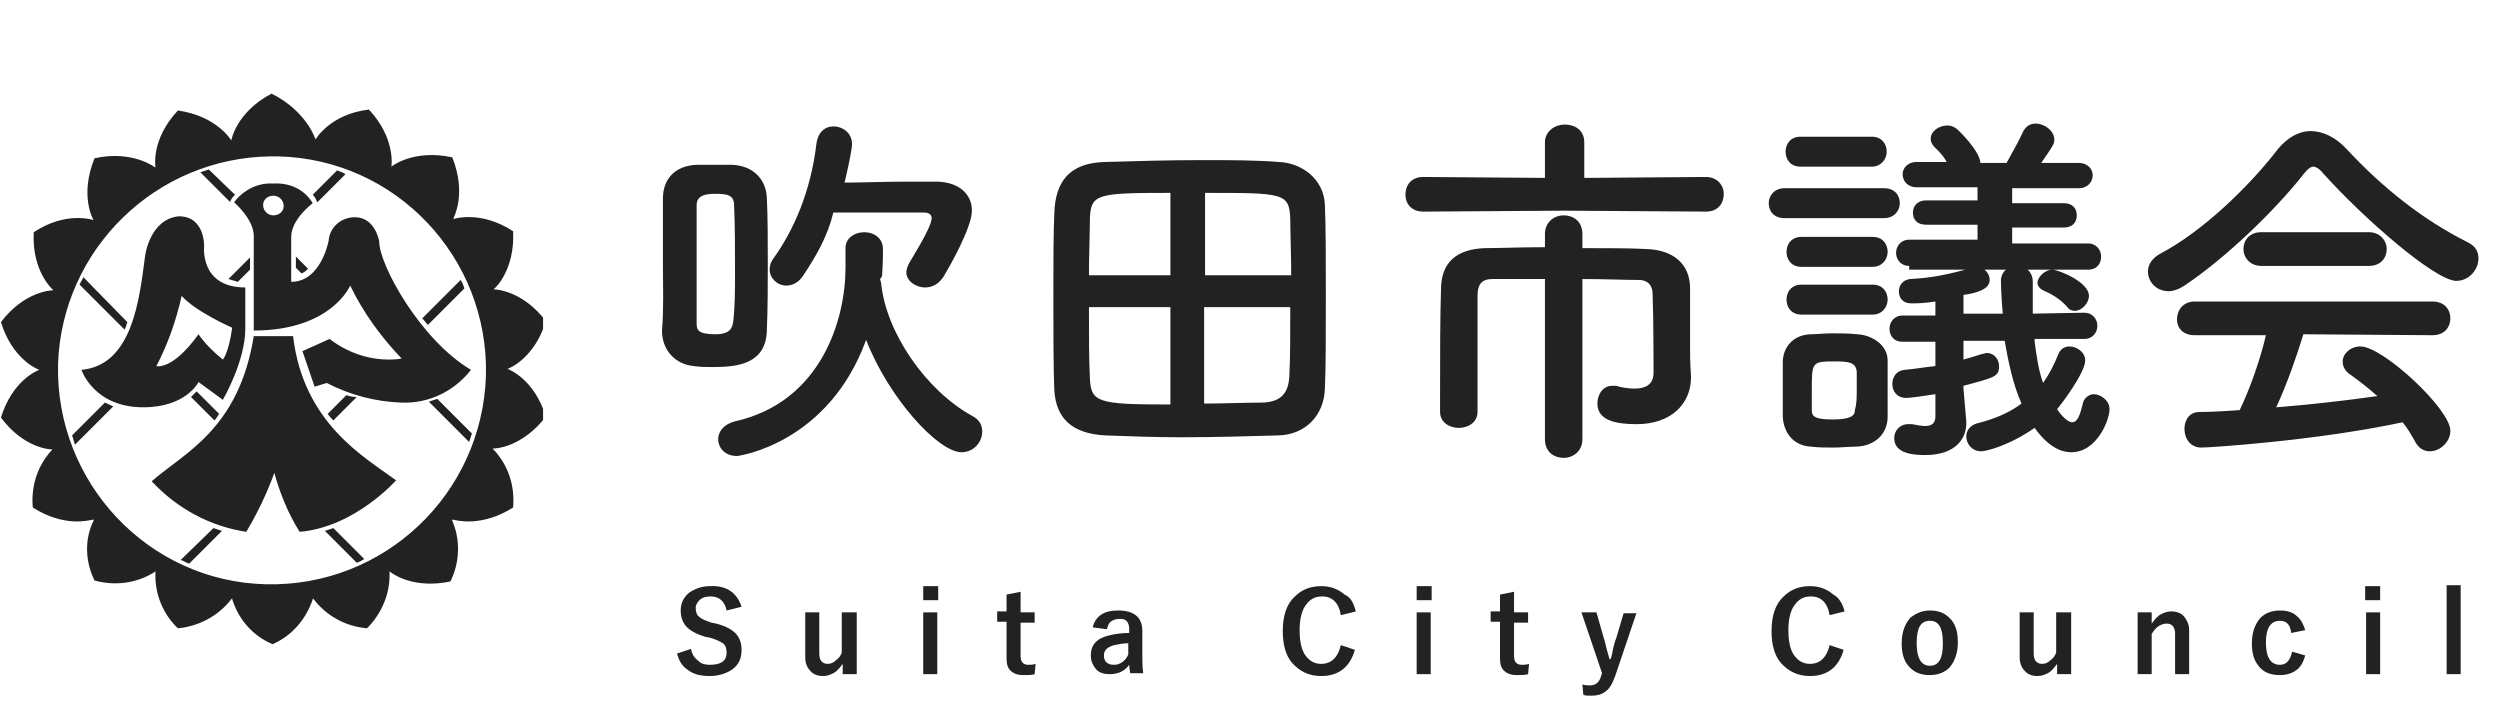
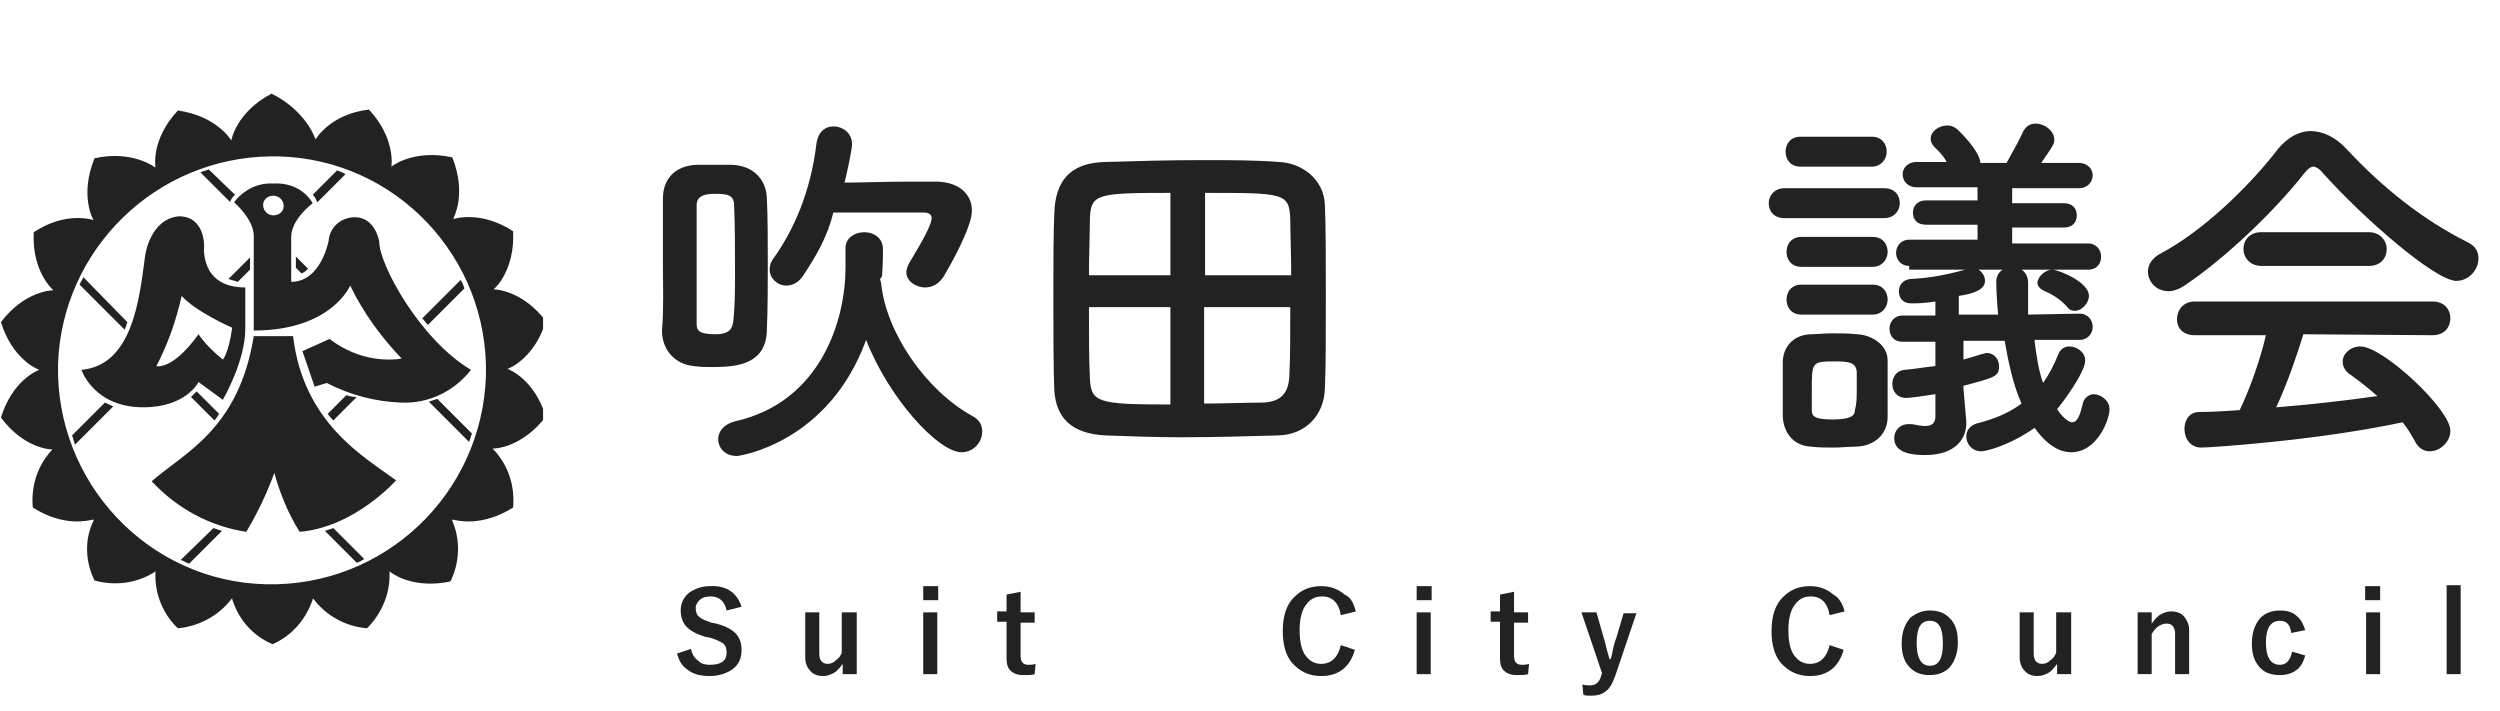
<svg xmlns="http://www.w3.org/2000/svg" xmlns:xlink="http://www.w3.org/1999/xlink" version="1.1" id="レイヤー_1" x="0px" y="0px" viewBox="0 0 267 75.9" style="enable-background:new 0 0 267 75.9;" xml:space="preserve">
  <style type="text/css">
	.st0{clip-path:url(#SVGID_00000141449084604511467030000017315475884016908983_);}
	.st1{fill:#222222;}
	.st2{enable-background:new    ;}
</style>
  <g transform="translate(0 10)">
    <g>
      <defs>
        <rect id="SVGID_1_" y="0" width="58" height="58.9" />
      </defs>
      <clipPath id="SVGID_00000144319550968449833450000005809630410521591202_">
        <use xlink:href="#SVGID_1_" style="overflow:visible;" />
      </clipPath>
      <g style="clip-path:url(#SVGID_00000144319550968449833450000005809630410521591202_);">
        <path class="st1" d="M29,0c-3.8,2-4.3,5-4.3,5s-1.5-2.6-5.7-3.2c-2.9,3.1-2.4,6-2.4,6.1c0,0-2.4-1.9-6.5-1     c-1.6,3.9-0.2,6.5-0.1,6.6l0,0l0,0c-0.1,0-2.9-1-6.4,1.3c-0.2,4.1,1.9,6,2.1,6.2l0,0l0,0c-0.2,0-3.1,0.1-5.6,3.4     c1.2,3.9,3.8,5,4.1,5.1l0,0l0,0c-0.3,0.1-2.9,1.2-4.1,5.1c2.4,3.2,5.1,3.4,5.5,3.4h0.1L5.6,38c-1.6,1.7-2.3,3.9-2.1,6.2     c3.3,2.1,5.9,1.4,6.4,1.3l0.1,0l0,0.1C9,47.6,9.1,50,10.1,52c2.2,0.6,4.5,0.3,6.4-0.9l0.1-0.1l0,0.1c-0.1,2.3,0.8,4.5,2.4,6     c2.2-0.2,4.3-1.3,5.7-3.1l0.1-0.1l0,0.1c0.7,2.2,2.2,3.9,4.3,4.8c2.1-0.9,3.6-2.7,4.3-4.8l0-0.1l0.1,0.1c1.4,1.8,3.4,2.9,5.7,3.1     c1.6-1.6,2.5-3.8,2.4-6l0-0.1l0.1,0.1c0.4,0.3,2.6,1.8,6.4,1c1-2,1.1-4.4,0.2-6.5l0-0.1l0.1,0c0.4,0.1,3.1,0.8,6.4-1.3     c0.2-2.3-0.5-4.5-2.1-6.2l-0.1-0.1l0.1,0c0.4,0,3.1-0.2,5.6-3.4c-1.2-3.9-3.8-5-4.1-5.1l0,0l0,0c0.3-0.1,2.9-1.2,4.1-5.1     c-2.5-3.3-5.4-3.4-5.6-3.4h0l0,0c0.2-0.1,2.3-2.1,2.1-6.2c-3.5-2.3-6.4-1.3-6.4-1.3l0,0l0,0c0-0.1,1.5-2.6-0.1-6.6     c-4.2-0.9-6.5,1-6.5,1c0,0,0.5-3-2.4-6.1c-4.2,0.5-5.7,3.2-5.7,3.2S32.8,1.9,29,0 M29.7,6.7c12.6,0.3,22.5,10.8,22.2,23.4     C51.5,42.8,41,52.7,28.4,52.4S5.9,41.5,6.2,28.9C6.6,16.6,16.7,6.8,29,6.7C29.2,6.7,29.4,6.7,29.7,6.7 M22.3,8.1     c-0.3,0.1-0.6,0.2-0.9,0.3l3.2,3.2c0-0.1,0-0.2,0.1-0.3c0.1-0.2,0.2-0.3,0.4-0.5L22.3,8.1z M36,8.2l-2.6,2.6     c0.2,0.2,0.3,0.4,0.4,0.6c0,0.1,0.1,0.2,0.1,0.2l3-3C36.6,8.4,36.3,8.3,36,8.2 M29.2,9.6c-1.7-0.1-3.2,0.7-4.2,2     c0,0,2.1,1.8,2.1,3.6v10.1c8.3,0,10.3-4.8,10.3-4.8c1.4,2.9,3.3,5.5,5.5,7.8c-2.7,0.4-5.5-0.4-7.7-2.1l-2.9,1.3l1.3,3.8l1.3-0.4     c2.5,1.3,5.2,2,8,2.1c2.9,0.1,5.6-1.2,7.4-3.5c-5.4-3.2-9.8-11.2-9.8-13.7c0,0-0.4-2.6-2.6-2.6c-1.5,0-2.7,1.1-2.8,2.5     c0,0-0.8,4.4-4,4.4v-4.8c0-1.9,2.3-3.6,2.3-3.6C32.5,10.2,30.9,9.5,29.2,9.6 M29.2,10.9c0.6,0,1.1,0.5,1.1,1.1S29.8,13,29.2,13     c-0.6,0-1.1-0.5-1.1-1.1C28.1,11.3,28.6,10.9,29.2,10.9L29.2,10.9 M19.1,13.1c-3.1,0.3-3.6,4.2-3.6,4.2     c-0.6,4.5-1.3,11.7-6.8,12.2c0,0,1.3,4,6.6,4c4.6,0,5.9-2.7,5.9-2.7l2.6,1.9c0,0,2.4-4.1,2.4-7.6v-4.4c-4.9,0-4.4-4.4-4.4-4.4     S21.9,13.1,19.1,13.1 M31.6,17.4v1.2l0.6,0.6c0.3-0.1,0.5-0.3,0.7-0.5L31.6,17.4z M26.7,17.5l-2.3,2.3c0.3,0.1,0.7,0.2,1,0.3     l1.3-1.3L26.7,17.5z M8.9,19.6c-0.1,0.3-0.3,0.5-0.4,0.8l4.8,4.8c0.1-0.2,0.2-0.4,0.2-0.5c0-0.1,0.1-0.2,0.1-0.3L8.9,19.6z      M49.2,19.9L45.1,24c0.2,0.2,0.4,0.5,0.6,0.7l3.9-3.9C49.5,20.5,49.4,20.2,49.2,19.9 M19.4,21.6c1.5,1.7,5.4,3.4,5.4,3.4     c-0.4,2.8-1,3.4-1,3.4c-1-0.8-1.9-1.7-2.6-2.7c-2.8,3.9-4.5,3.4-4.5,3.4C17.9,26.8,18.8,24.3,19.4,21.6 M27.1,25.9     c-1.6,10-7.5,12.5-10.9,15.5c2.7,2.9,6.2,4.8,10.1,5.4c1.2-2,2.2-4.1,3-6.3c0.6,2.2,1.5,4.4,2.7,6.3c5.9-0.5,10.3-5.5,10.3-5.5     c-3.4-2.5-9.9-6.1-11-15.4L27.1,25.9z M21,31.8c-0.2,0.2-0.4,0.4-0.6,0.6l2.5,2.5c0.2-0.2,0.3-0.4,0.5-0.7L21,31.8z M37,32.2     l-2,2c0.2,0.3,0.4,0.5,0.6,0.7l2.5-2.5C37.6,32.4,37.3,32.3,37,32.2 M46.7,32.6c-0.3,0.1-0.6,0.2-0.9,0.3l4.3,4.3     c0.1-0.3,0.2-0.6,0.3-0.9L46.7,32.6z M11.2,33l-3.5,3.5c0.1,0.3,0.2,0.6,0.3,1l4.1-4.1C11.8,33.3,11.5,33.1,11.2,33 M22.8,46.4     l-3.5,3.4c0.3,0.1,0.6,0.3,0.9,0.4l3.5-3.5C23.4,46.6,23.1,46.5,22.8,46.4 M35.6,46.4c-0.3,0.1-0.6,0.2-0.9,0.3l3.4,3.4     c0.3-0.1,0.5-0.2,0.8-0.4L35.6,46.4z" />
      </g>
    </g>
  </g>
  <g transform="translate(-11 -10)">
    <g transform="translate(78)">
      <g class="st2">
        <path class="st1" d="M3.8,38.2c0-2.4,0-4.8,0-7c0-2.1,1.3-3.5,3.6-3.6c0.6,0,1.2,0,1.9,0c0.7,0,1.3,0,1.9,0     c2.2,0.1,3.6,1.5,3.7,3.5c0.1,2.2,0.1,4.6,0.1,7c0,2.4,0,4.8-0.1,7.2c-0.1,3.5-3,3.9-5.7,3.9c-0.7,0-1.4,0-2.1-0.1     c-2-0.2-3.4-1.7-3.4-3.8C3.9,43,3.8,40.6,3.8,38.2z M11.5,39.1c0-2.5,0-5-0.1-7.2c0-1.1-0.8-1.2-2-1.2c-0.9,0-2,0.1-2,1.2     c0,1.9,0,4,0,6.2c0,2.1,0,4.3,0,6.4c0,0.7,0.1,1.2,2,1.2c1.7,0,1.8-0.8,1.9-1.3C11.5,42.8,11.5,40.9,11.5,39.1z M27,39.8     c0,0.2,0.1,0.3,0.1,0.4c0.5,5.3,4.8,11.5,9.7,14.2c0.8,0.4,1.1,1,1.1,1.7c0,1.1-0.9,2.2-2.2,2.2c-2.5,0-7.8-5.8-10.2-12     c-4,11-13.5,12.4-13.8,12.4c-1.3,0-2-0.9-2-1.8c0-0.8,0.6-1.6,1.8-1.9c9.3-2.1,11.8-11,11.8-16.4c0-0.6,0-1.2,0-2     c0,0,0-0.1,0-0.1c0-1.1,1-1.7,2-1.7s2,0.6,2,1.8c0,1.9-0.1,2.6-0.1,2.9L27,39.8z M18.8,39.4c-0.5,0.8-1.2,1.1-1.8,1.1     c-1,0-1.8-0.8-1.8-1.7c0-0.4,0.1-0.8,0.4-1.2c2.1-2.9,4-7.1,4.6-12.3c0.2-1.3,1-1.8,1.8-1.8c1,0,2,0.7,2,1.9     c0,0.3-0.2,1.6-0.8,4.1c2,0,4.2-0.1,6.3-0.1c1.3,0,2.6,0,3.7,0c2.2,0.1,3.6,1.3,3.6,3.1c0,1.8-2.4,6-3,7c-0.5,0.8-1.2,1.2-2,1.2     c-1,0-2-0.7-2-1.6c0-0.3,0.1-0.6,0.3-1c0.2-0.4,2.4-3.8,2.4-4.8c0-0.3-0.2-0.6-0.8-0.6c-1.4,0-4.2,0-6.7,0c-1.1,0-2.1,0-3,0     C21.4,35.2,20.2,37.3,18.8,39.4z" />
        <path class="st1" d="M69.6,56.5c-3.5,0.1-7,0.2-10.4,0.2c-2.8,0-5.6-0.1-8.2-0.2c-3.5-0.2-5.2-1.8-5.4-4.8     c-0.1-2.4-0.1-6.3-0.1-10.2c0-3.4,0-6.6,0.1-8.7c0.1-3.4,1.6-5.4,5.4-5.5c3.3-0.1,6.9-0.2,10.4-0.2c2.9,0,5.7,0,8.2,0.2     c2.4,0.1,4.8,1.8,4.9,4.6c0.1,2.4,0.1,6,0.1,9.6c0,4,0,7.9-0.1,10C74.4,54.4,72.4,56.4,69.6,56.5z M58,30.6     c-7.9,0-8.5,0.1-8.6,2.8c0,1.6-0.1,3.8-0.1,6H58V30.6z M58,42.8h-8.7c0,2.9,0,5.7,0.1,7.6c0.1,2.6,0.9,2.8,8.6,2.8V42.8z      M70.9,39.4c0-2.3-0.1-4.5-0.1-6c-0.1-2.8-0.7-2.8-9.1-2.8v8.8H70.9z M61.6,42.8v10.3c2.1,0,4.2-0.1,6-0.1c2.2,0,3-1,3.1-2.8     c0.1-1.9,0.1-4.6,0.1-7.4H61.6z" />
-         <path class="st1" d="M100,32.5l-15,0.1c-1.3,0-1.9-0.9-1.9-1.8c0-1,0.6-1.9,1.9-1.9L98,29l0-3.8c0-1.2,1.1-1.9,2.1-1.9     c1.1,0,2.1,0.6,2.1,1.9l0,3.8l13-0.1c1.2,0,1.9,0.9,1.9,1.8c0,1-0.6,1.9-1.9,1.9L100,32.5z M98,39.8c-2.3,0-4.4,0-5.6,0     c-1.1,0-1.6,0.5-1.6,1.8c0,1.5,0,3.6,0,5.9c0,2.2,0,4.6,0,6.5v0c0,1.1-1,1.7-2,1.7c-1,0-2-0.6-2-1.7c0-0.8,0-1.6,0-2.4     c0-3.6,0-7.7,0.1-10.7c0-2.9,1.7-4.3,4.7-4.4c1.5,0,3.9-0.1,6.4-0.1V35c0-1.3,1-2,2-2c1,0,2,0.6,2,2v1.5c2.6,0,5.2,0,6.9,0.1     c2.7,0.1,4.6,1.5,4.6,4.2c0,1.3,0,2.7,0,3.8c0,1.2,0,2.1,0,2.6c0,0.7,0,1.5,0.1,3c0,0,0,0.1,0,0.1c0,2.8-2.1,5-5.8,5     c-2,0-4.2-0.3-4.2-2.2c0-1,0.6-1.9,1.6-1.9c0.1,0,0.2,0,0.4,0c0.6,0.2,1.4,0.3,2,0.3c1.1,0,2-0.4,2-1.7c0,0,0-5.8-0.1-8.4     c0-0.8-0.4-1.5-1.5-1.5c-1.4,0-3.6-0.1-6-0.1v17.1c0,1.3-1,2-2,2c-1,0-2-0.6-2-2L98,39.8z" />
-         <path class="st1" d="M123.6,33.3c-1.2,0-1.7-0.8-1.7-1.6c0-0.8,0.6-1.6,1.7-1.6h10.6c1.2,0,1.7,0.8,1.7,1.6     c0,0.8-0.6,1.6-1.7,1.6H123.6z M131.3,57.7c-0.8,0-1.7,0.1-2.5,0.1c-0.8,0-1.6,0-2.4-0.1c-1.8-0.1-2.9-1.4-3-3.2c0-1,0-2,0-3     c0-1,0-1.9,0-2.8c0-1.5,1-2.9,2.9-3c0.8,0,1.5-0.1,2.3-0.1c0.9,0,1.9,0,2.8,0.1c1.5,0.1,3.2,1.1,3.2,2.8c0,0.9,0,2,0,3s0,2.1,0,3     C134.6,56.3,133.3,57.6,131.3,57.7z M125.3,27.8c-1.1,0-1.6-0.8-1.6-1.6s0.5-1.6,1.6-1.6h7.6c1.1,0,1.6,0.8,1.6,1.6     s-0.6,1.6-1.6,1.6H125.3z M125.4,38.5c-1.1,0-1.6-0.8-1.6-1.6s0.5-1.6,1.6-1.6h7.6c1.1,0,1.6,0.8,1.6,1.6s-0.6,1.6-1.6,1.6H125.4     z M125.4,43.6c-1.1,0-1.6-0.8-1.6-1.6s0.5-1.6,1.6-1.6h7.6c1.1,0,1.6,0.8,1.6,1.6s-0.6,1.6-1.6,1.6H125.4z M131.3,51.7     c0-0.7,0-1.5,0-2c-0.1-1-0.8-1.1-2.4-1.1c-2.4,0-2.4,0.1-2.4,3.1c0,0.7,0,1.5,0,2.1c0,0.6,0.2,1,2.2,1c2.3,0,2.4-0.6,2.4-1     C131.3,53.1,131.3,52.4,131.3,51.7z M150.3,46.5c0.2,1.5,0.4,3,0.9,4.4c0.7-1,1.2-2,1.6-3c0.2-0.6,0.7-0.9,1.2-0.9     c0.8,0,1.7,0.6,1.7,1.5c0,1.3-2.5,4.6-3,5.2c0.8,1.2,1.4,1.4,1.6,1.4c0.8,0,1-1.6,1.2-2.2c0.2-0.5,0.7-0.8,1.1-0.8     c0.8,0,1.7,0.7,1.7,1.6c0,1.1-1.3,4.6-4.1,4.6c-1,0-2.4-0.5-3.9-2.6c-2.9,2-5.3,2.5-5.7,2.5c-1,0-1.6-0.8-1.6-1.6     c0-0.6,0.4-1.2,1.2-1.4c2-0.5,3.5-1.2,4.7-2.1c-0.9-2-1.4-4.4-1.8-6.7l-4.4,0v2c0.7-0.2,1.4-0.4,2-0.6c0.2,0,0.3-0.1,0.5-0.1     c0.8,0,1.3,0.7,1.3,1.4c0,1.1-0.4,1.2-3.8,2.1v0.3L143,55c0,0,0,0.1,0,0.2c0,1.7-1.2,3.4-4.4,3.4c-1.1,0-3.3-0.1-3.3-1.8     c0-0.8,0.6-1.5,1.5-1.5c0.1,0,0.3,0,0.4,0c0.6,0.1,1,0.2,1.4,0.2c0.7,0,1.1-0.3,1.1-1v-2.4c-1.3,0.2-2.7,0.4-3.1,0.4     c-1,0-1.5-0.7-1.5-1.5c0-0.7,0.4-1.4,1.3-1.5c1.2-0.1,2.2-0.3,3.3-0.4v-2.6l-3.5,0h0c-1,0-1.4-0.7-1.4-1.4c0-0.7,0.5-1.4,1.4-1.4     l3.5,0v-1.5c-1.2,0.2-2.1,0.2-2.5,0.2c0,0,0,0-0.1,0c-0.9,0-1.3-0.6-1.3-1.3c0-0.6,0.4-1.2,1.2-1.3c2.2-0.1,4.2-0.5,6.6-1.2     c0.2,0,0.3-0.1,0.5-0.1c0.8,0,1.4,0.7,1.4,1.4c0,1-1.4,1.4-2.8,1.6v2h4.2c-0.1-0.9-0.2-2.8-0.2-3.5c0-1,0.8-1.6,1.7-1.6     s1.7,0.6,1.7,1.7c0,0.7,0,1.4,0,2.2c0,0.4,0,0.8,0,1.2l5.5-0.1h0c0.9,0,1.4,0.7,1.4,1.4c0,0.7-0.5,1.4-1.4,1.4H150.3z      M136.9,38.4c-0.9,0-1.4-0.7-1.4-1.4s0.5-1.4,1.4-1.4l7.3,0V34l-5.5,0c-1,0-1.4-0.6-1.4-1.3s0.5-1.3,1.4-1.3l5.5,0V30h-6.5     c-1,0-1.5-0.7-1.5-1.4c0-0.6,0.5-1.3,1.5-1.3h3.2c-0.3-0.6-0.7-1-1.3-1.6c-0.3-0.3-0.4-0.6-0.4-0.9c0-0.8,0.9-1.4,1.8-1.4     c0.3,0,0.6,0.1,0.9,0.3c0.3,0.2,2.6,2.5,2.6,3.7h2.8c0.6-1.1,1.3-2.3,1.7-3.2c0.3-0.7,0.8-1,1.4-1c1,0,2,0.8,2,1.7     c0,0.4,0,0.5-1.4,2.5h4c1,0,1.5,0.7,1.5,1.3c0,0.7-0.5,1.4-1.5,1.4h-7.1v1.6l5.5,0c1,0,1.4,0.6,1.4,1.3s-0.4,1.3-1.4,1.3l-5.5,0     v1.7l8.1,0c0.9,0,1.4,0.7,1.4,1.4s-0.4,1.4-1.4,1.4H136.9z M153.8,42.8c-0.8-0.9-1.7-1.4-2.6-1.8c-0.4-0.2-0.6-0.5-0.6-0.8     c0-0.6,0.8-1.4,1.6-1.4c0.6,0,3.9,1.3,3.9,2.8c0,0.8-0.8,1.6-1.5,1.6C154.3,43.2,154,43.1,153.8,42.8z" />
+         <path class="st1" d="M123.6,33.3c-1.2,0-1.7-0.8-1.7-1.6c0-0.8,0.6-1.6,1.7-1.6h10.6c1.2,0,1.7,0.8,1.7,1.6     c0,0.8-0.6,1.6-1.7,1.6H123.6z M131.3,57.7c-0.8,0-1.7,0.1-2.5,0.1c-0.8,0-1.6,0-2.4-0.1c-1.8-0.1-2.9-1.4-3-3.2c0-1,0-2,0-3     c0-1,0-1.9,0-2.8c0-1.5,1-2.9,2.9-3c0.8,0,1.5-0.1,2.3-0.1c0.9,0,1.9,0,2.8,0.1c1.5,0.1,3.2,1.1,3.2,2.8c0,0.9,0,2,0,3s0,2.1,0,3     C134.6,56.3,133.3,57.6,131.3,57.7z M125.3,27.8c-1.1,0-1.6-0.8-1.6-1.6s0.5-1.6,1.6-1.6h7.6c1.1,0,1.6,0.8,1.6,1.6     s-0.6,1.6-1.6,1.6H125.3z M125.4,38.5c-1.1,0-1.6-0.8-1.6-1.6s0.5-1.6,1.6-1.6h7.6c1.1,0,1.6,0.8,1.6,1.6s-0.6,1.6-1.6,1.6H125.4     z M125.4,43.6c-1.1,0-1.6-0.8-1.6-1.6s0.5-1.6,1.6-1.6h7.6c1.1,0,1.6,0.8,1.6,1.6s-0.6,1.6-1.6,1.6H125.4z M131.3,51.7     c0-0.7,0-1.5,0-2c-0.1-1-0.8-1.1-2.4-1.1c-2.4,0-2.4,0.1-2.4,3.1c0,0.7,0,1.5,0,2.1c0,0.6,0.2,1,2.2,1c2.3,0,2.4-0.6,2.4-1     C131.3,53.1,131.3,52.4,131.3,51.7z M150.3,46.5c0.2,1.5,0.4,3,0.9,4.4c0.7-1,1.2-2,1.6-3c0.2-0.6,0.7-0.9,1.2-0.9     c0.8,0,1.7,0.6,1.7,1.5c0,1.3-2.5,4.6-3,5.2c0.8,1.2,1.4,1.4,1.6,1.4c0.8,0,1-1.6,1.2-2.2c0.2-0.5,0.7-0.8,1.1-0.8     c0.8,0,1.7,0.7,1.7,1.6c0,1.1-1.3,4.6-4.1,4.6c-1,0-2.4-0.5-3.9-2.6c-2.9,2-5.3,2.5-5.7,2.5c-1,0-1.6-0.8-1.6-1.6     c0-0.6,0.4-1.2,1.2-1.4c2-0.5,3.5-1.2,4.7-2.1c-0.9-2-1.4-4.4-1.8-6.7l-4.4,0v2c0.7-0.2,1.4-0.4,2-0.6c0.2,0,0.3-0.1,0.5-0.1     c0.8,0,1.3,0.7,1.3,1.4c0,1.1-0.4,1.2-3.8,2.1v0.3L143,55c0,0,0,0.1,0,0.2c0,1.7-1.2,3.4-4.4,3.4c-1.1,0-3.3-0.1-3.3-1.8     c0-0.8,0.6-1.5,1.5-1.5c0.1,0,0.3,0,0.4,0c0.6,0.1,1,0.2,1.4,0.2c0.7,0,1.1-0.3,1.1-1v-2.4c-1.3,0.2-2.7,0.4-3.1,0.4     c-1,0-1.5-0.7-1.5-1.5c0-0.7,0.4-1.4,1.3-1.5c1.2-0.1,2.2-0.3,3.3-0.4v-2.6l-3.5,0h0c-1,0-1.4-0.7-1.4-1.4c0-0.7,0.5-1.4,1.4-1.4     l3.5,0v-1.5c-1.2,0.2-2.1,0.2-2.5,0.2c0,0,0,0-0.1,0c-0.9,0-1.3-0.6-1.3-1.3c0-0.6,0.4-1.2,1.2-1.3c2.2-0.1,4.2-0.5,6.6-1.2     c0.8,0,1.4,0.7,1.4,1.4c0,1-1.4,1.4-2.8,1.6v2h4.2c-0.1-0.9-0.2-2.8-0.2-3.5c0-1,0.8-1.6,1.7-1.6     s1.7,0.6,1.7,1.7c0,0.7,0,1.4,0,2.2c0,0.4,0,0.8,0,1.2l5.5-0.1h0c0.9,0,1.4,0.7,1.4,1.4c0,0.7-0.5,1.4-1.4,1.4H150.3z      M136.9,38.4c-0.9,0-1.4-0.7-1.4-1.4s0.5-1.4,1.4-1.4l7.3,0V34l-5.5,0c-1,0-1.4-0.6-1.4-1.3s0.5-1.3,1.4-1.3l5.5,0V30h-6.5     c-1,0-1.5-0.7-1.5-1.4c0-0.6,0.5-1.3,1.5-1.3h3.2c-0.3-0.6-0.7-1-1.3-1.6c-0.3-0.3-0.4-0.6-0.4-0.9c0-0.8,0.9-1.4,1.8-1.4     c0.3,0,0.6,0.1,0.9,0.3c0.3,0.2,2.6,2.5,2.6,3.7h2.8c0.6-1.1,1.3-2.3,1.7-3.2c0.3-0.7,0.8-1,1.4-1c1,0,2,0.8,2,1.7     c0,0.4,0,0.5-1.4,2.5h4c1,0,1.5,0.7,1.5,1.3c0,0.7-0.5,1.4-1.5,1.4h-7.1v1.6l5.5,0c1,0,1.4,0.6,1.4,1.3s-0.4,1.3-1.4,1.3l-5.5,0     v1.7l8.1,0c0.9,0,1.4,0.7,1.4,1.4s-0.4,1.4-1.4,1.4H136.9z M153.8,42.8c-0.8-0.9-1.7-1.4-2.6-1.8c-0.4-0.2-0.6-0.5-0.6-0.8     c0-0.6,0.8-1.4,1.6-1.4c0.6,0,3.9,1.3,3.9,2.8c0,0.8-0.8,1.6-1.5,1.6C154.3,43.2,154,43.1,153.8,42.8z" />
        <path class="st1" d="M181.1,28.5c-0.4-0.5-0.8-0.7-1-0.7c-0.3,0-0.6,0.2-1,0.7c-3.3,4.2-8.6,9.2-12.8,12     c-0.6,0.4-1.2,0.6-1.7,0.6c-1.3,0-2.2-1-2.2-2.1c0-0.7,0.4-1.4,1.3-1.9c4.6-2.4,9.6-7.3,12.6-11.2c1-1.2,2.2-1.9,3.5-1.9     c1.2,0,2.6,0.6,3.8,1.9c3.9,4.2,8.2,7.6,13,10c0.8,0.4,1.1,1,1.1,1.7c0,1.2-1,2.4-2.4,2.4C193,39.9,185.5,33.4,181.1,28.5z      M179,45.7c-0.7,2.3-1.7,5.2-2.9,7.8c3.7-0.3,7.3-0.7,10.8-1.2c-0.9-0.8-1.9-1.6-2.9-2.3c-0.6-0.4-0.8-0.9-0.8-1.4     c0-0.8,0.8-1.6,1.9-1.6c2.4,0,9.6,6.7,9.6,9c0,1.2-1.1,2.2-2.2,2.2c-0.6,0-1.2-0.3-1.6-1.1c-0.4-0.7-0.8-1.4-1.3-2     c-9.4,2-20.7,2.7-21.5,2.7c-1.2,0-1.8-1-1.8-2c0-0.9,0.5-1.8,1.6-1.8c1.4,0,2.8-0.1,4.3-0.2c1.1-2.3,2.2-5.4,2.8-8l-7.6,0     c-1.3,0-1.9-0.8-1.9-1.7c0-0.9,0.6-1.9,1.9-1.9h25.4c1.3,0,1.9,0.9,1.9,1.8c0,0.9-0.6,1.8-1.9,1.8L179,45.7z M174.5,38.4     c-1.2,0-1.9-0.9-1.9-1.8c0-0.9,0.6-1.8,1.9-1.8H186c1.2,0,1.9,0.9,1.9,1.8c0,0.9-0.6,1.8-1.9,1.8H174.5z" />
      </g>
    </g>
    <g class="st2">
      <path class="st1" d="M90.2,74.8l-1.6,0.4c-0.2-1-0.8-1.5-1.7-1.5c-0.5,0-0.9,0.1-1.2,0.4c-0.2,0.2-0.4,0.5-0.4,0.8    c0,0.4,0.1,0.8,0.4,1c0.2,0.2,0.7,0.4,1.3,0.6l0.5,0.1c1.1,0.3,1.8,0.7,2.2,1.2c0.3,0.4,0.5,0.9,0.5,1.6c0,0.9-0.3,1.6-1,2.1    c-0.6,0.4-1.4,0.7-2.4,0.7c-1,0-1.8-0.2-2.4-0.7c-0.6-0.4-0.9-1-1.1-1.7l1.5-0.5c0.1,0.6,0.4,1,0.8,1.3c0.3,0.3,0.7,0.4,1.2,0.4    c1.2,0,1.8-0.4,1.8-1.3c0-0.4-0.1-0.8-0.4-1c-0.3-0.2-0.7-0.4-1.4-0.6l-0.5-0.1c-1-0.3-1.7-0.7-2.1-1.2c-0.3-0.4-0.5-0.9-0.5-1.6    c0-0.8,0.3-1.4,0.9-1.9c0.6-0.4,1.3-0.7,2.2-0.7C88.6,72.5,89.7,73.3,90.2,74.8z" />
      <path class="st1" d="M102.5,75.4V82H101v-1.1c-0.3,0.4-0.6,0.8-1,1c-0.4,0.2-0.7,0.3-1.1,0.3c-0.6,0-1.1-0.2-1.4-0.6    c-0.3-0.3-0.5-0.8-0.5-1.4v-4.8h1.5v4.4c0,0.7,0.3,1.1,0.9,1.1c0.3,0,0.6-0.1,0.9-0.4c0.3-0.2,0.5-0.5,0.6-0.8v-4.3H102.5z" />
      <path class="st1" d="M111.2,72.6v1.5h-1.6v-1.5H111.2z M111.1,75.4V82h-1.5v-6.6H111.1z" />
      <path class="st1" d="M120,73.2v2.2h1.5v1.1H120v3.6c0,0.6,0.3,0.9,0.8,0.9c0.3,0,0.5,0,0.8-0.1l-0.1,1.1c-0.3,0.1-0.7,0.1-1.2,0.1    c-0.7,0-1.1-0.2-1.4-0.5c-0.3-0.3-0.4-0.7-0.4-1.3v-3.9h-1v-1.1h1v-1.8L120,73.2z" />
-       <path class="st1" d="M127.7,77c0.3-1.2,1.2-1.8,2.7-1.8c1.7,0,2.6,0.7,2.6,2.2V80c0,0.6,0,1.3,0.1,1.9h-1.4c0-0.2-0.1-0.5-0.1-0.9    c-0.5,0.7-1.2,1-2.1,1c-0.7,0-1.2-0.2-1.5-0.6c-0.3-0.4-0.5-0.8-0.5-1.4c0-1.2,0.7-1.9,2.2-2.2c0.5-0.1,1.2-0.2,1.9-0.2v-0.4    c0-0.4-0.1-0.7-0.3-0.9c-0.2-0.2-0.5-0.2-0.8-0.2c-0.3,0-0.6,0.1-0.9,0.3c-0.2,0.2-0.3,0.5-0.4,0.8L127.7,77z M131.5,78.7    c-0.5,0-1,0.1-1.5,0.2c-0.7,0.2-1.1,0.5-1.1,1.1c0,0.7,0.4,1,1.1,1c0.6,0,1.2-0.4,1.5-1.1V78.7z" />
      <path class="st1" d="M155.8,75.3l-1.6,0.4c-0.2-1.3-0.9-2-2-2c-0.8,0-1.3,0.3-1.8,1c-0.4,0.6-0.6,1.5-0.6,2.6    c0,1.2,0.2,2.2,0.7,2.8c0.4,0.5,0.9,0.8,1.6,0.8c1.1,0,1.8-0.7,2.1-2l1.5,0.5c-0.5,1.8-1.7,2.8-3.6,2.8c-1.3,0-2.3-0.5-3.1-1.4    c-0.7-0.8-1-2-1-3.4c0-1.6,0.4-2.9,1.3-3.7c0.7-0.7,1.6-1.1,2.8-1.1c1,0,1.8,0.3,2.5,0.9C155.3,73.8,155.6,74.5,155.8,75.3z" />
      <path class="st1" d="M163.9,72.6v1.5h-1.6v-1.5H163.9z M163.8,75.4V82h-1.5v-6.6H163.8z" />
      <path class="st1" d="M172.7,73.2v2.2h1.5v1.1h-1.5v3.6c0,0.6,0.3,0.9,0.8,0.9c0.3,0,0.5,0,0.8-0.1l-0.1,1.1    c-0.3,0.1-0.7,0.1-1.2,0.1c-0.7,0-1.1-0.2-1.4-0.5c-0.3-0.3-0.4-0.7-0.4-1.3v-3.9h-1v-1.1h1v-1.8L172.7,73.2z" />
      <path class="st1" d="M185.8,75.4l-2.3,6.8c-0.3,0.8-0.6,1.4-1.1,1.7c-0.4,0.3-0.9,0.4-1.5,0.4c-0.3,0-0.6,0-0.8-0.1l-0.1-1.1    c0.3,0.1,0.6,0.1,0.8,0.1c0.6,0,1-0.3,1.2-1l0.1-0.3l-2.2-6.5h1.6l0.8,2.8c0.1,0.2,0.2,0.9,0.6,2.2h0.1c0.1-0.2,0.2-0.6,0.3-1.2    c0.1-0.4,0.2-0.8,0.3-1l0.8-2.7H185.8z" />
      <path class="st1" d="M208,75.3l-1.6,0.4c-0.2-1.3-0.9-2-2-2c-0.8,0-1.3,0.3-1.8,1c-0.4,0.6-0.6,1.5-0.6,2.6c0,1.2,0.2,2.2,0.7,2.8    c0.4,0.5,0.9,0.8,1.6,0.8c1.1,0,1.8-0.7,2.1-2l1.5,0.5c-0.5,1.8-1.7,2.8-3.6,2.8c-1.3,0-2.3-0.5-3.1-1.4c-0.7-0.8-1-2-1-3.4    c0-1.6,0.4-2.9,1.3-3.7c0.7-0.7,1.6-1.1,2.8-1.1c1,0,1.8,0.3,2.5,0.9C207.4,73.8,207.8,74.5,208,75.3z" />
      <path class="st1" d="M217.1,75.2c1,0,1.7,0.3,2.3,1c0.5,0.6,0.7,1.4,0.7,2.4c0,1.1-0.3,2-0.9,2.7c-0.5,0.5-1.2,0.8-2.1,0.8    c-1,0-1.7-0.3-2.3-1c-0.5-0.6-0.7-1.4-0.7-2.4c0-1.1,0.3-2,0.9-2.7C215.6,75.5,216.3,75.2,217.1,75.2z M217.1,76.3    c-1,0-1.4,0.8-1.4,2.4c0,1.6,0.5,2.4,1.4,2.4c1,0,1.4-0.8,1.4-2.4C218.5,77.1,218.1,76.3,217.1,76.3z" />
      <path class="st1" d="M232.2,75.4V82h-1.5v-1.1c-0.3,0.4-0.6,0.8-1,1c-0.4,0.2-0.7,0.3-1.1,0.3c-0.6,0-1.1-0.2-1.4-0.6    c-0.3-0.3-0.5-0.8-0.5-1.4v-4.8h1.5v4.4c0,0.7,0.3,1.1,0.9,1.1c0.3,0,0.6-0.1,0.9-0.4c0.3-0.2,0.5-0.5,0.6-0.8v-4.3H232.2z" />
      <path class="st1" d="M240.8,75.4v1.2c0.3-0.4,0.6-0.8,1-1c0.4-0.2,0.7-0.3,1.1-0.3c0.6,0,1.1,0.2,1.4,0.6c0.3,0.4,0.5,0.8,0.5,1.4    V82h-1.5v-4.3c0-0.7-0.3-1.1-0.9-1.1c-0.3,0-0.6,0.1-0.9,0.3c-0.3,0.2-0.5,0.5-0.7,0.8V82h-1.5v-6.6H240.8z" />
      <path class="st1" d="M257.2,77.3l-1.5,0.3c-0.1-0.9-0.5-1.3-1.2-1.3c-1,0-1.5,0.8-1.5,2.3c0,1.6,0.5,2.4,1.5,2.4    c0.7,0,1.1-0.5,1.3-1.4l1.4,0.4c-0.2,0.7-0.5,1.3-1,1.6c-0.4,0.3-1,0.5-1.7,0.5c-1,0-1.8-0.3-2.3-1c-0.5-0.6-0.7-1.4-0.7-2.4    c0-1.1,0.3-2,0.9-2.7c0.5-0.5,1.2-0.8,2.1-0.8c0.8,0,1.4,0.2,1.8,0.6C256.8,76.2,257,76.7,257.2,77.3z" />
      <path class="st1" d="M265.2,72.6v1.5h-1.6v-1.5H265.2z M265.2,75.4V82h-1.5v-6.6H265.2z" />
      <path class="st1" d="M273.8,72.5V82h-1.5v-9.5H273.8z" />
    </g>
  </g>
</svg>